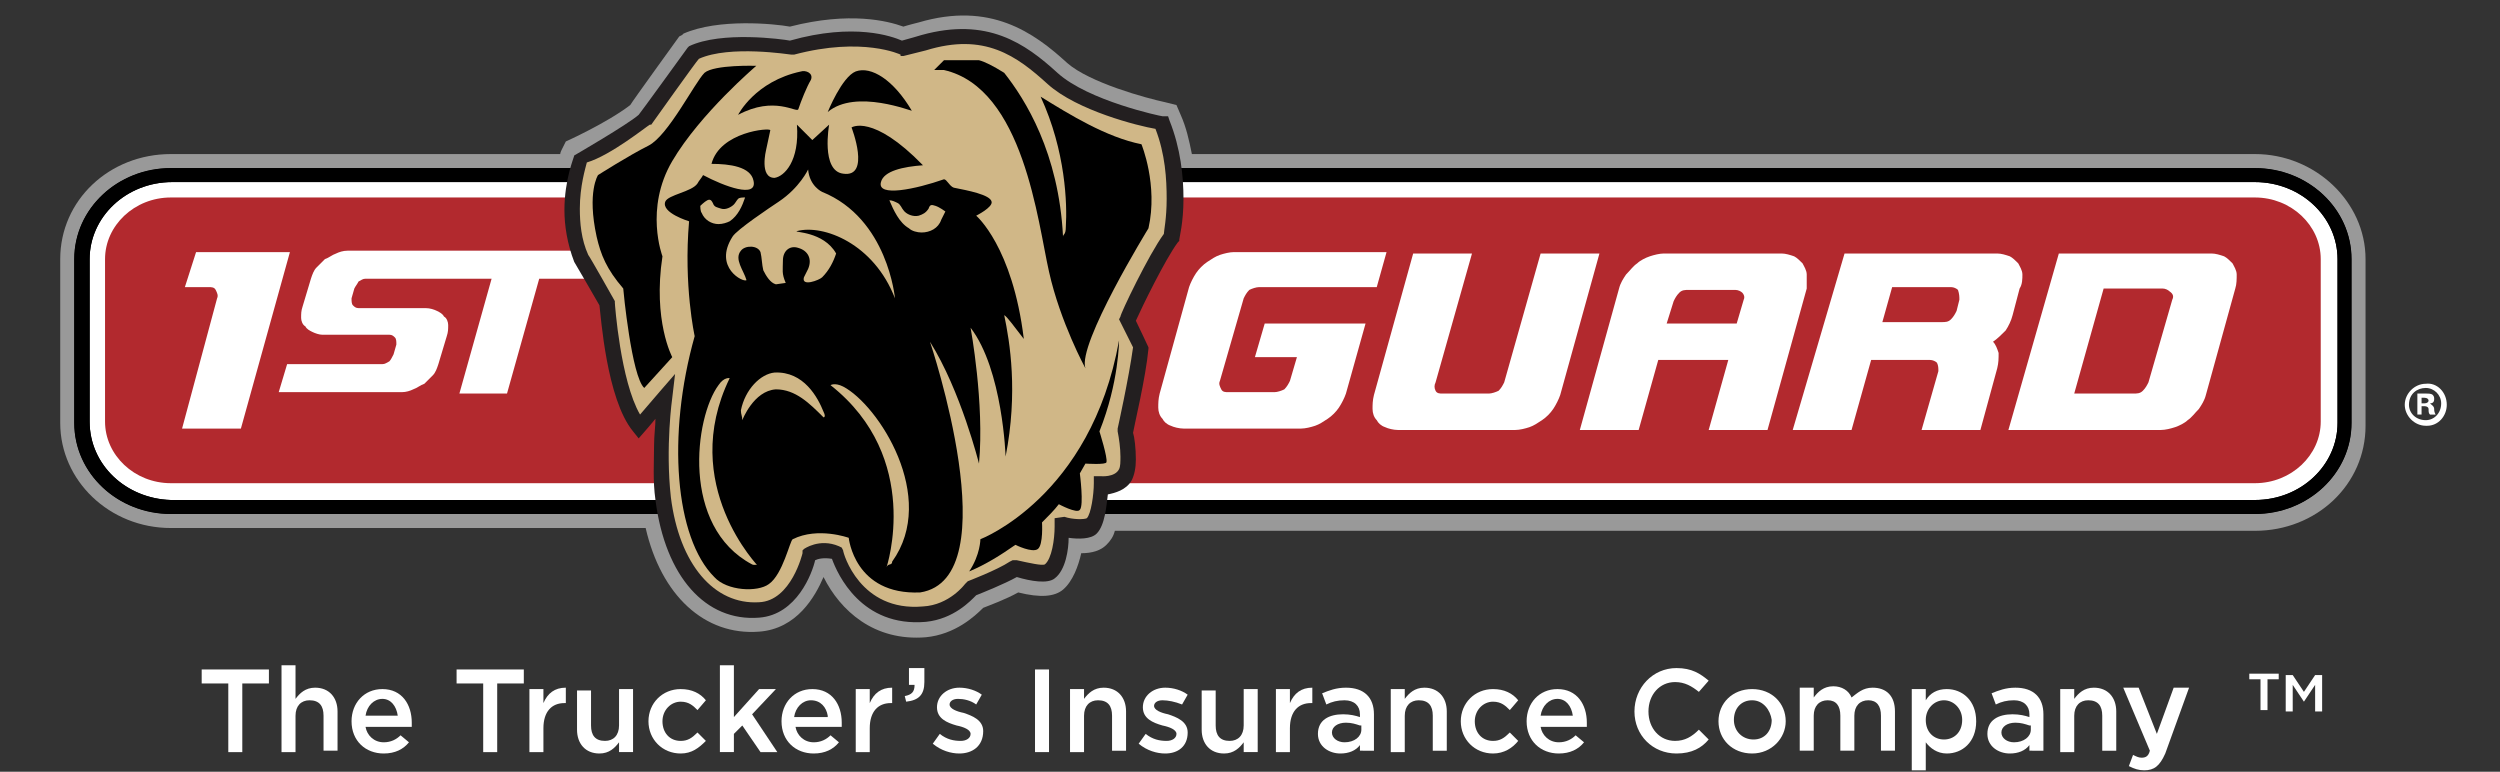
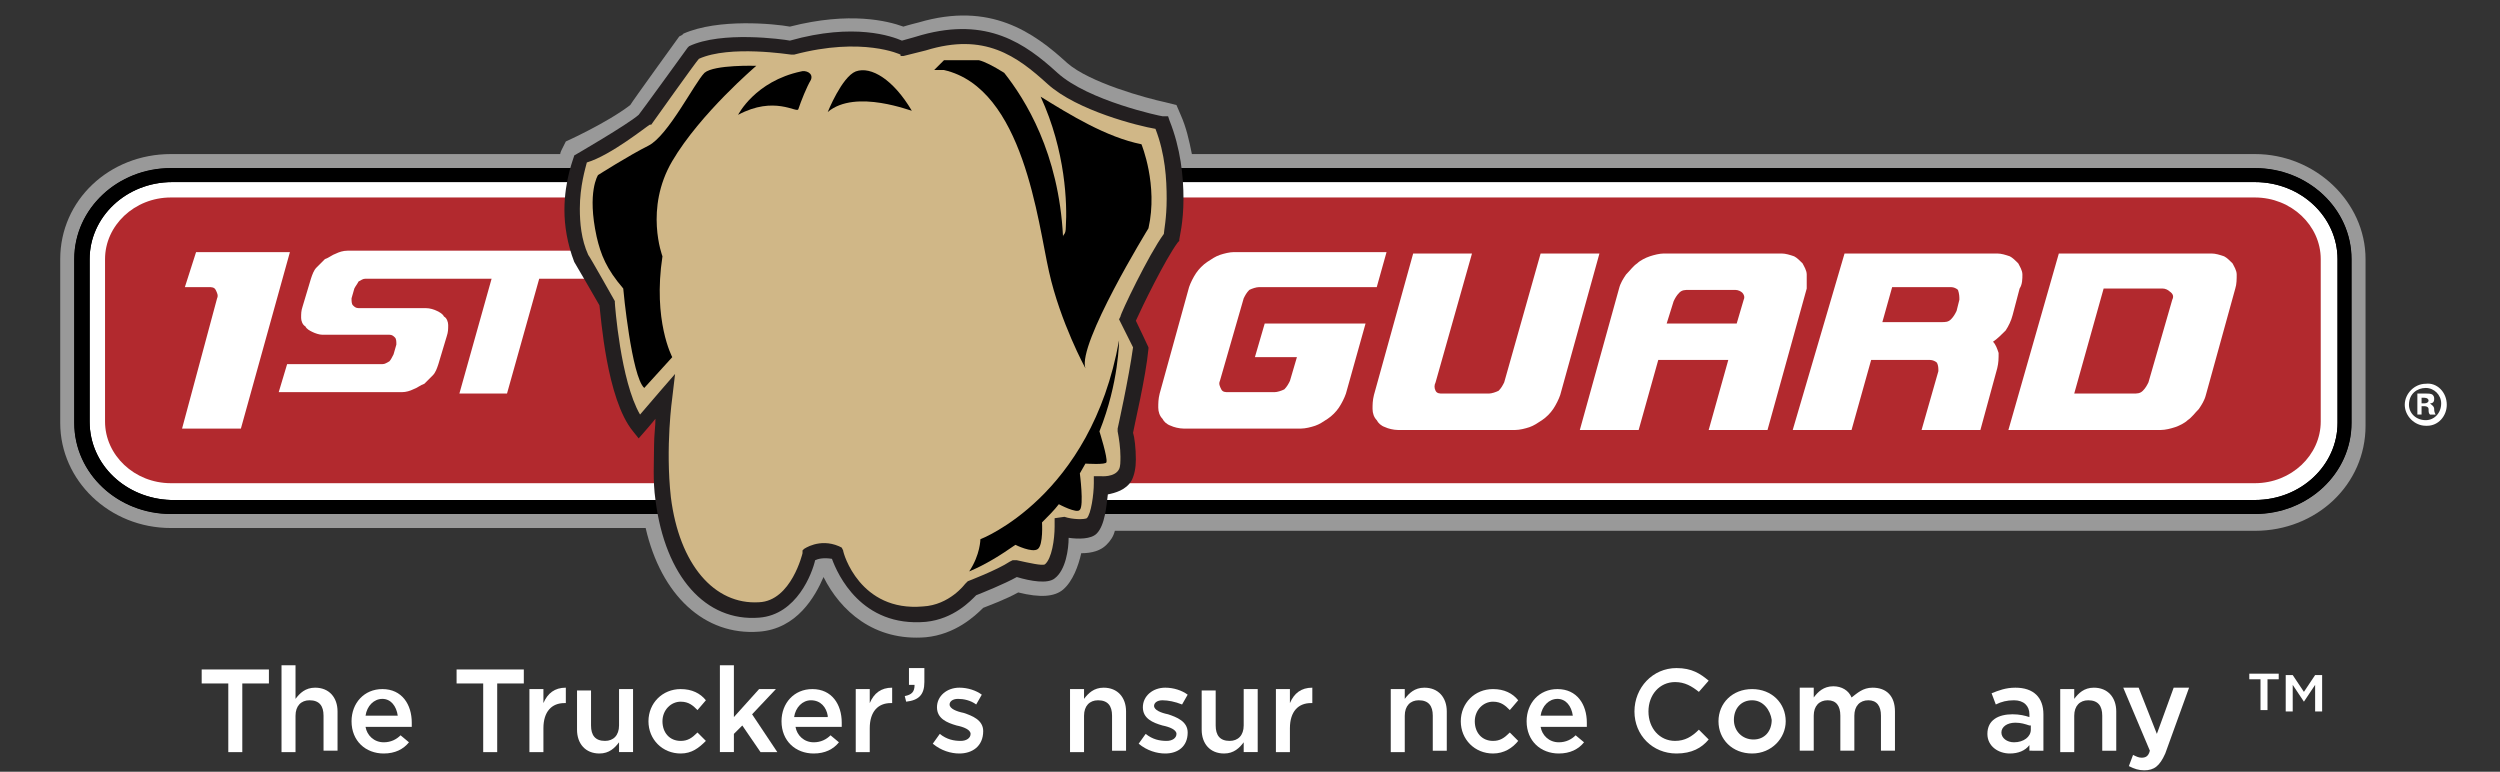
<svg xmlns="http://www.w3.org/2000/svg" version="1.1" id="Layer_1" x="0px" y="0px" viewBox="0 0 178.5 55.1" style="enable-background:new 0 0 178.5 55.1;" xml:space="preserve">
  <rect x="0" y="0" width="178.5" height="55.1" fill="#333333" stroke="none" />
  <style type="text/css">
	.st0{fill:#FFFFFF;}
	.st1{fill:#999999;}
	.st2{fill:#B2292E;}
	.st3{fill:#D0B787;enable-background:new    ;}
	.st4{fill:#231F20;}
	.st5{fill-rule:evenodd;clip-rule:evenodd;fill:url(#SVGID_1_);}
	.st6{fill-rule:evenodd;clip-rule:evenodd;}
</style>
  <path class="st0" d="M174.7,28.9c0,0.8-0.6,1.5-1.4,1.5c0,0,0,0-0.1,0c-0.8,0-1.5-0.7-1.5-1.5s0.7-1.5,1.5-1.5  C174,27.3,174.7,28,174.7,28.9C174.7,28.8,174.7,28.8,174.7,28.9z M172,28.9c0,0.6,0.5,1.1,1.2,1.1c0.6,0,1.1-0.5,1.1-1.2  c0-0.6-0.5-1.1-1.1-1.1C172.6,27.7,172,28.1,172,28.9C172,28.8,172,28.8,172,28.9L172,28.9z M172.9,29.6h-0.3v-1.5  c0.2,0,0.4,0,0.6,0c0.2,0,0.4,0,0.5,0.1c0.1,0.1,0.1,0.2,0.1,0.3c0,0.2-0.1,0.3-0.3,0.3l0,0c0.1,0.1,0.3,0.2,0.3,0.4  c0,0.1,0,0.2,0.1,0.4h-0.4c-0.1-0.1-0.1-0.2-0.1-0.4c0-0.1-0.1-0.2-0.3-0.2c0,0,0,0,0,0h-0.2L172.9,29.6z M172.9,28.8h0.2  c0.2,0,0.3-0.1,0.3-0.2s-0.1-0.2-0.3-0.2h-0.2V28.8z" />
  <path class="st0" d="M161.9,50.7h-0.5v-2.2h-0.8v-0.4h2.1v0.4h-0.8V50.7z" />
  <path class="st0" d="M164.5,50.1L164.5,50.1l-0.8-1.2v1.9h-0.5v-2.6h0.5l0.8,1.2l0.8-1.2h0.5v2.6h-0.5v-1.9L164.5,50.1z" />
  <path class="st1" d="M161,11H85.1c-0.2-1-0.4-1.9-0.8-2.8L84,7.5l-0.8-0.2c-1.4-0.3-5.4-1.4-7-2.8c-2.4-2.2-5.5-4.4-10.6-2.9l0,0  c0,0-0.8,0.2-1.1,0.3c-1.1-0.4-3.8-1.1-8.1,0c-1.1-0.2-5.1-0.6-7.6,0.5c0,0-0.1,0.1-0.1,0.1l-0.2,0.1c0,0-3.4,4.7-3.5,4.9  c-1.7,1.3-4.6,2.6-4.6,2.6l-0.3,0.6c0,0-0.1,0.2-0.1,0.3H12.2c-4.4,0-7.9,3.3-7.9,7.5v11.7c0,4.1,3.5,7.5,7.9,7.5h33.9  c1.1,4.8,4.2,7.7,8.1,7.4c2.7-0.2,4-2.5,4.6-3.9c1.2,2.4,3.6,4.6,7.3,4.3c2.1-0.2,3.5-1.5,4.1-2.1c0.5-0.2,1.6-0.6,2.5-1.1  c1.6,0.4,2.6,0.3,3.2-0.2c0.7-0.6,1.1-1.7,1.3-2.6c0.8,0,1.4-0.2,1.8-0.6c0.3-0.3,0.5-0.6,0.6-1H161c4.4,0,7.9-3.3,7.9-7.5V18.5  C168.9,14.4,165.3,11,161,11z" />
  <g>
    <path class="st0" d="M12.2,12c-3.8,0-6.9,2.9-6.9,6.5v11.7c0,3.6,3.1,6.5,6.9,6.5H161c3.8,0,6.9-2.9,6.9-6.5V18.5   c0-3.6-3.1-6.5-6.9-6.5H12.2z" />
  </g>
  <path class="st2" d="M165.7,30.1c0,2.4-2.1,4.4-4.7,4.4H12.2c-2.6,0-4.7-2-4.7-4.4V18.5c0-2.4,2.1-4.4,4.7-4.4H161  c2.6,0,4.7,2,4.7,4.4V30.1z" />
  <g>
    <path d="M12.2,12c-3.8,0-6.9,2.9-6.9,6.5v11.7c0,3.6,3.1,6.5,6.9,6.5H161c3.8,0,6.9-2.9,6.9-6.5V18.5c0-3.6-3.1-6.5-6.9-6.5H12.2z    M6.4,30.1V18.5c0-3,2.6-5.5,5.9-5.5H161c3.3,0,5.9,2.5,5.9,5.5v11.7c0,3-2.6,5.5-5.9,5.5H12.2C9,35.6,6.4,33.2,6.4,30.1z" />
  </g>
  <g>
    <path d="M12.2,12c-3.8,0-6.9,2.9-6.9,6.5v11.7c0,3.6,3.1,6.5,6.9,6.5H161c3.8,0,6.9-2.9,6.9-6.5V18.5c0-3.6-3.1-6.5-6.9-6.5H12.2z    M6.4,30.1V18.5c0-3,2.6-5.5,5.9-5.5H161c3.3,0,5.9,2.5,5.9,5.5v11.7c0,3-2.6,5.5-5.9,5.5H12.2C9,35.6,6.4,33.2,6.4,30.1z" />
  </g>
  <path class="st0" d="M15.5,21.3c0.1-0.2,0-0.4-0.1-0.6c-0.1-0.2-0.3-0.2-0.5-0.2h-1.7L14,18l6.7,0l-3.5,12.6h-4.2L15.5,21.3z" />
  <path class="st0" d="M24.8,17.9c-0.3,0-0.6,0.1-0.8,0.2c-0.3,0.1-0.5,0.3-0.8,0.4c-0.2,0.2-0.4,0.4-0.6,0.6  c-0.2,0.2-0.3,0.5-0.4,0.8l-0.6,2c-0.1,0.3-0.1,0.5-0.1,0.8c0,0.2,0.1,0.5,0.3,0.6c0.1,0.2,0.3,0.3,0.5,0.4c0.2,0.1,0.5,0.2,0.7,0.2  h4.8c0.2,0,0.3,0.1,0.4,0.2c0.1,0.1,0.1,0.3,0.1,0.5l-0.2,0.7c-0.1,0.2-0.2,0.4-0.3,0.5c-0.2,0.1-0.3,0.2-0.5,0.2h-6.8l-0.6,2h8.8  c0.3,0,0.6-0.1,0.8-0.2c0.3-0.1,0.5-0.3,0.8-0.4c0.2-0.2,0.4-0.4,0.6-0.6c0.2-0.2,0.3-0.5,0.4-0.8l0.6-2c0.1-0.3,0.1-0.5,0.1-0.8  c0-0.2-0.1-0.5-0.3-0.6c-0.1-0.2-0.3-0.3-0.5-0.4C31,22.1,30.7,22,30.4,22h-4.8c-0.2,0-0.3-0.1-0.4-0.2c-0.1-0.1-0.1-0.3-0.1-0.5  l0.2-0.7c0.1-0.2,0.2-0.3,0.3-0.5c0.2-0.1,0.3-0.2,0.5-0.2l9,0l-2.3,8.2h3.4l2.3-8.2h3.7l0.6-2H24.8z" />
  <path class="st0" d="M90.3,23.1h7.2l-1.4,5c-0.1,0.3-0.3,0.7-0.5,1c-0.2,0.3-0.5,0.6-0.8,0.8c-0.3,0.2-0.6,0.4-0.9,0.5  c-0.3,0.1-0.7,0.2-1,0.2h-8.4c-0.3,0-0.7-0.1-0.9-0.2c-0.3-0.1-0.5-0.3-0.6-0.5c-0.2-0.2-0.3-0.5-0.3-0.8c0-0.3,0-0.6,0.1-1l2.1-7.6  c0.1-0.3,0.3-0.7,0.5-1c0.2-0.3,0.5-0.6,0.8-0.8c0.3-0.2,0.6-0.4,0.9-0.5c0.3-0.1,0.7-0.2,1-0.2h10.9l-0.7,2.5h-8.4  c-0.2,0-0.5,0.1-0.7,0.2c-0.2,0.2-0.3,0.4-0.4,0.6l-1.7,5.9c-0.1,0.2,0,0.4,0.1,0.6c0.1,0.2,0.3,0.2,0.5,0.2H91  c0.2,0,0.5-0.1,0.7-0.2c0.2-0.2,0.3-0.4,0.4-0.6l0.5-1.7h-3L90.3,23.1z" />
  <path class="st0" d="M102.5,27.9c0.1,0.2,0.3,0.2,0.5,0.2h3.3c0.2,0,0.5-0.1,0.7-0.2c0.2-0.2,0.3-0.4,0.4-0.6l2.6-9.2h4.2l-2.8,10.1  c-0.1,0.3-0.3,0.7-0.5,1c-0.2,0.3-0.5,0.6-0.8,0.8c-0.3,0.2-0.6,0.4-0.9,0.5c-0.3,0.1-0.7,0.2-1,0.2h-8.4c-0.3,0-0.7-0.1-0.9-0.2  c-0.3-0.1-0.5-0.3-0.6-0.5c-0.2-0.2-0.3-0.5-0.3-0.8c0-0.3,0-0.6,0.1-1l2.8-10.1h4.2l-2.6,9.2C102.4,27.5,102.4,27.7,102.5,27.9z" />
  <path class="st0" d="M129,19.6c0-0.3-0.2-0.6-0.3-0.8c-0.2-0.2-0.4-0.4-0.6-0.5c-0.3-0.1-0.6-0.2-0.9-0.2h-8.4c-0.3,0-0.7,0.1-1,0.2  c-0.3,0.1-0.7,0.3-0.9,0.5c-0.3,0.2-0.5,0.5-0.8,0.8c-0.2,0.3-0.4,0.6-0.5,1l-2.8,10.1h4.2l1.4-5l0,0h5l-1.4,5h4.2l2.8-10.1  C129,20.3,129,19.9,129,19.6z M124.5,21.4l-0.5,1.7h-5l0,0l0.5-1.6c0.1-0.2,0.2-0.4,0.4-0.6c0.2-0.2,0.4-0.2,0.7-0.2h3.3  c0.2,0,0.4,0.1,0.5,0.2C124.5,21,124.6,21.2,124.5,21.4z" />
  <path class="st0" d="M144.4,19.6c0-0.3-0.2-0.6-0.3-0.8c-0.2-0.2-0.4-0.4-0.6-0.5c-0.3-0.1-0.6-0.2-0.9-0.2h-10.9L128,30.7h4.2  l1.4-5h4.2c0.2,0,0.4,0.1,0.5,0.2c0.1,0.2,0.1,0.4,0.1,0.6l-1.2,4.2h4.2l1.2-4.4c0.1-0.4,0.1-0.7,0.1-1.1c-0.1-0.3-0.2-0.6-0.4-0.8  c0.3-0.2,0.6-0.5,0.9-0.8c0.2-0.3,0.4-0.7,0.5-1.1l0.5-1.9C144.4,20.3,144.4,19.9,144.4,19.6z M139.9,21.4l-0.2,0.8  c-0.1,0.2-0.2,0.4-0.4,0.6c-0.2,0.2-0.4,0.2-0.7,0.2h-4.2l0,0l0.7-2.5h4.2c0.2,0,0.4,0.1,0.5,0.2C139.9,21,139.9,21.2,139.9,21.4z" />
  <path class="st0" d="M159.7,19.6c0-0.3-0.2-0.6-0.3-0.8c-0.2-0.2-0.4-0.4-0.6-0.5c-0.3-0.1-0.6-0.2-0.9-0.2h-10.9l-3.6,12.6h10.9  c0.3,0,0.7-0.1,1-0.2c0.3-0.1,0.7-0.3,0.9-0.5c0.3-0.2,0.5-0.5,0.8-0.8c0.2-0.3,0.4-0.6,0.5-1l2.1-7.6  C159.7,20.3,159.7,19.9,159.7,19.6z M155.1,21.4l-1.7,5.9c-0.1,0.2-0.2,0.4-0.4,0.6c-0.2,0.2-0.4,0.2-0.7,0.2h-4.1l-0.1,0l2.1-7.5  h4.2c0.2,0,0.4,0.1,0.5,0.2C155.2,21,155.2,21.2,155.1,21.4z" />
  <g>
    <path class="st3" d="M81.4,24.8l-0.9-2c0,0,2.1-4.5,3.2-5.9c0,0,0.9-4.1-0.7-8.1c0,0-5.4-1.1-7.7-3.2C72.9,3.5,70.3,1.8,66,3   l-1.6,0.4c0,0-2.8-1.5-8-0.1c0,0-4.7-0.7-7,0.4L46,8.5c0,0-2.9,2.3-4.5,2.7c0,0-1.5,3.6,0,7.2l1.8,3.2c0,0,0.4,6.6,2.2,8.8l1.8-2.2   c0,0-0.4,3.5,0.1,7.2c0.6,5.3,3.3,8.2,6.7,8c2.7-0.2,3.6-3.9,3.6-3.9s0.8-0.7,2-0.1c0,0,1.3,4.9,6.3,4.4c2.2-0.2,3.3-1.9,3.3-1.9   s2.2-0.8,3.1-1.5c0,0,2.1,0.6,2.5,0.2c0.9-0.7,0.9-3.1,0.9-3.1s1.7,0.4,2.1-0.1c0.7-0.7,0.7-2.9,0.7-2.9s1.2,0.1,1.7-0.8   c0.5-0.8,0-3.1,0-3.1S81.2,27,81.4,24.8z" />
    <path class="st4" d="M65.8,2.5c0,0-1,0.3-1.4,0.4c-0.7-0.3-3.4-1.3-8,0c-0.5-0.1-4.9-0.7-7.2,0.4l-0.1,0.1c0,0-3.4,4.7-3.5,4.8   c-0.8,0.7-4.6,2.9-4.6,2.9c0,0.1-0.7,1.7-0.7,3.9c0,1.1,0.2,2.4,0.7,3.7l0,0c0,0,1.7,2.9,1.8,3.1c0.1,0.7,0.5,6.7,2.4,9l0.4,0.5   c0,0,0.8-0.9,1.2-1.4c0,0.5-0.1,1.2-0.1,1.9c0,1.2-0.1,2.5,0.1,3.9c0.7,5.5,3.6,8.7,7.4,8.4c2.7-0.2,3.8-3.2,4-4.1   c0.2-0.1,0.6-0.2,1.2-0.1c0.4,1.1,2.1,4.9,6.7,4.5c2-0.2,3.2-1.5,3.6-1.9c0.5-0.2,2-0.8,2.9-1.3c1,0.3,2.2,0.5,2.7,0.1   c0.8-0.6,1-2.1,1-2.9c0.7,0.1,1.6,0.1,2-0.3c0.6-0.6,0.7-2,0.8-2.8c0.5-0.1,1.3-0.3,1.7-1c0.2-0.4,0.3-0.9,0.3-1.5   c0-0.8-0.1-1.6-0.2-1.9c0.1-0.6,0.9-3.9,1.1-6l0-0.1c0,0-0.7-1.5-0.9-1.9c0.4-0.9,2.1-4.4,3-5.6l0.1-0.1l0-0.1   c0-0.1,0.3-1.2,0.3-2.9c0-1.6-0.2-3.6-1-5.6l-0.1-0.3L83,8.3c-0.1,0-5.3-1.1-7.5-3.1C73.2,3.1,70.5,1.2,65.8,2.5z M64.5,4l1.6-0.4   C70.3,2.3,72.6,4,74.8,6c2.1,1.9,6.5,3,7.7,3.2c0.7,1.8,0.8,3.6,0.8,5c0,1.4-0.2,2.3-0.2,2.5c-1.1,1.5-3.1,5.7-3.1,5.9l-0.1,0.2   c0,0,0.9,1.8,1,2c-0.3,2.2-1.1,5.8-1.1,5.8l0,0.1l0,0.1c0.1,0.5,0.2,1.2,0.2,1.8c0,0.4,0,0.7-0.1,0.9c-0.3,0.6-1.3,0.5-1.3,0.5   l-0.5,0l0,0.5c0,0.8-0.2,2.2-0.5,2.5c-0.2,0.1-1,0.1-1.6-0.1L75.3,37l0,0.6c0,0.9-0.2,2.3-0.7,2.7c-0.2,0.1-1.1-0.1-2-0.3L72.3,40   l-0.2,0.1c-0.9,0.6-3,1.4-3,1.4L69,41.6l-0.1,0.1c0,0-1.1,1.5-3,1.6c-4.5,0.4-5.7-3.8-5.7-4l-0.1-0.2L59.9,39   c-1.4-0.6-2.5,0.2-2.5,0.2l-0.1,0.1l0,0.2c0,0-0.8,3.4-3.1,3.5c-3.2,0.2-5.7-2.7-6.3-7.5c-0.4-3.6,0.1-7.1,0.1-7.1l0.2-1.7   c0,0-2,2.3-2.5,2.9c-1.4-2.4-1.8-7.9-1.8-8l0-0.1c0,0-1.8-3.2-1.9-3.3c-0.5-1.1-0.6-2.3-0.6-3.3c0-1.6,0.4-2.9,0.5-3.3   c1.7-0.5,4.3-2.6,4.5-2.7l0.1,0c0,0,3.2-4.5,3.4-4.7c2.2-1,6.5-0.3,6.6-0.3l0.1,0l0.1,0c4.9-1.3,7.6,0,7.6,0L64.3,4L64.5,4z" />
  </g>
  <g>
    <path d="M42.6,16.9c0.3,1.3,0.7,2.3,1.9,3.7c0,0.1,0.6,6.3,1.5,7.1l2-2.2c0,0-1.4-2.6-0.7-7.2c0,0-1.3-3.4,0.7-6.8   c2-3.4,6-6.8,6-6.8S51,4.6,50.3,5.2c-0.7,0.7-2.6,4.5-4,5.2c-1.4,0.7-3.6,2.1-3.6,2.1S41.9,13.7,42.6,16.9z" />
    <path d="M52.7,8.2c0,0,1.2-2.4,4.5-3.1c0.3-0.1,0.9,0.1,0.7,0.6c-0.3,0.5-0.7,1.5-0.9,2.1C56.9,8.1,55.3,6.8,52.7,8.2z" />
    <path d="M59.1,8c0,0,1-2.5,2-2.9c1.1-0.4,2.7,0.6,4,2.8C65.2,8,61.1,6.3,59.1,8z" />
    <radialGradient id="SVGID_1_" cx="83.405" cy="21.973" r="0" gradientUnits="userSpaceOnUse">
      <stop offset="0" style="stop-color:#FFFFFF" />
      <stop offset="0.169" style="stop-color:#A68027" />
      <stop offset="1" style="stop-color:#5B3B00" />
    </radialGradient>
    <path class="st5" d="M83.4,22" />
    <g>
      <path d="M81.5,10.3c-2.5-0.5-5.1-2.1-7.2-3.4c1.8,3.9,1.9,7.7,1.8,9.3c0,0.6-0.2,0.5-0.2,0.7c-0.3-6-2.7-9.8-4.2-11.7    c-0.8-0.5-1.4-0.8-1.8-0.9h-2.5L66.7,5L67.4,5c5.7,1.3,6.7,10.9,7.5,14.4c0.8,3.6,2.6,6.9,2.6,6.9C76.9,24.6,82,16.3,82,16.3    C82.7,13.2,81.5,10.3,81.5,10.3z" />
    </g>
  </g>
  <path class="st6" d="M69.2,40.8c1.2-0.5,2.3-1.2,3.3-1.9c0,0,1.2,0.6,1.6,0.3c0.4-0.3,0.3-1.9,0.3-1.9c0.4-0.4,0.9-0.9,1.2-1.3  c0,0,1.3,0.7,1.5,0.4c0.3-0.3,0-2.6,0-2.6c0.1-0.2,0.3-0.5,0.4-0.7c0,0,1.5,0.1,1.5-0.1c0.1-0.3-0.5-2.2-0.5-2.2  c1.4-3.5,1.4-6.5,1.4-6.5C77.9,35.5,70,38.5,70,38.5S70,39.6,69.2,40.8z" />
-   <path d="M69.7,15.4c0,0,1.2-0.6,1.1-1c-0.1-0.5-1.7-0.8-2.7-1c-0.3-0.1-0.5-0.6-0.7-0.6c-2,0.7-4.8,1.3-4.5,0.2  c0.2-0.8,1.6-1.1,3-1.2c-3.6-3.7-5.1-2.7-5.1-2.7s1.4,3.6-0.6,3.3c-1.6-0.2-1-3.5-1-3.5L58,10l-1.1-1.1c0.2,2.6-0.9,3.7-1.6,3.8  c-1.1,0-0.6-2-0.6-2S55,9.3,55,9.3c0-0.2-3.6,0.1-4.2,2.4c1.3,0,2.8,0.2,3,1.2c0.3,1.3-2.1,0.4-3.6-0.4c-0.1,0.2-0.3,0.4-0.4,0.6  c-0.4,0.6-2.1,0.8-2.3,1.3c-0.3,0.8,1.7,1.4,1.7,1.4c-0.4,4.6,0.4,8.2,0.4,8.2c-2,7.1-1.4,14.4,1.4,17.2c0.9,1,3.1,1.1,3.9,0.5  c1-0.7,1.5-3.1,1.7-3.2c1.8-0.9,4-0.1,4-0.1s0.4,4.1,5.1,3.9c6.4-1,0.7-17.9,0.7-17.9c2.2,3.5,3.5,8.7,3.5,8.7  c0.4-4.3-0.6-9.7-0.6-9.7c2.3,3,2.5,9.2,2.5,9.2c0.9-4.6,0.3-8.2-0.1-10.1c0.2,0.1,0.7,0.8,1.4,1.7C72.3,17.6,69.7,15.4,69.7,15.4z   M50.5,14.3c0.2-0.1,0.3,0,0.4,0.2c0.1,0.3,0.3,0.3,0.6,0.4c0.3,0.1,0.7-0.1,0.9-0.3c0.1-0.1,0.2-0.3,0.3-0.4  c0.1-0.1,0.3-0.1,0.5-0.1c-0.2,0.6-0.5,1.3-1.1,1.7c-0.2,0.1-0.5,0.2-0.8,0.2c-0.5,0-1-0.3-1.2-0.8c-0.1-0.1-0.1-0.5-0.1-0.5  S50.3,14.4,50.5,14.3z M53.7,40.3c-5.1-2.7-4.1-10.5-2.4-12.8c0.4-0.6,0.8-0.5,0.8-0.5c-3.7,7.6,2.1,13.5,2.1,13.5  C54.1,40.2,53.9,40.4,53.7,40.3z M63.3,40.5c0,0,2.6-7.8-4-13c0,0,0.3-0.2,0.9,0.1c2.5,1.3,6.8,7.9,3.5,12.5  C63.7,40.4,63.4,40.2,63.3,40.5z M55.4,27.8C53.8,27.9,53,30,53,30c0-0.3-0.1-0.4-0.1-0.7c0.3-1.5,1.4-2.6,2.4-2.7  c2.1-0.1,3.1,1.8,3.5,2.8c0.2,0.4,0,0.4,0,0.4C57.8,28.8,56.8,27.8,55.4,27.8z M56.9,16.5c-0.3,0.1,1.9,0,2.8,1.6  c-0.2,0.6-0.5,1.2-1,1.7c-0.2,0.2-1.5,0.7-1.3,0c0.1-0.2,0.2-0.4,0.3-0.6c0.3-0.7,0-1.3-0.7-1.5c-0.6-0.2-1.1,0.2-1.1,0.9  c0,0.7-0.1,0.9,0.2,1.6c-0.1,0-0.6,0.1-0.7,0.1c-0.4-0.1-0.7-0.6-0.9-1c-0.1-0.4-0.1-0.9-0.2-1.3c-0.2-0.5-1.1-0.5-1.4-0.1  c-0.5,0.6,0.2,1.4,0.4,2.1c-0.2,0.2-2.4-0.9-1-3.1c0.3-0.5,2.7-2.1,3.3-2.5c1.5-1,2.1-2.3,2.1-2.3c0.1,1.2,1,1.6,1,1.6  c4.7,1.9,5.2,7.6,5.2,7.6C62.4,17.4,58.8,16,56.9,16.5z M67.2,15.7c-0.2,0.6-0.8,0.9-1.4,0.9c-0.3,0-0.7-0.1-0.9-0.3  c-0.7-0.4-1.1-1.3-1.4-2c0.2,0,0.4,0.1,0.6,0.2c0.2,0.1,0.3,0.4,0.4,0.5c0.2,0.3,0.7,0.5,1.1,0.4c0.3-0.1,0.5-0.2,0.7-0.5  c0.1-0.3,0.2-0.3,0.5-0.2c0.3,0.1,0.7,0.4,0.7,0.4S67.3,15.5,67.2,15.7z" />
  <g>
    <path class="st0" d="M17.3,53.7h-1v-4.9h-1.9v-1h4.8v1h-1.9V53.7z" />
    <path class="st0" d="M21.1,53.7h-1v-6.2h1v2.4c0.3-0.4,0.7-0.8,1.4-0.8c1,0,1.6,0.7,1.6,1.7v2.8h-1v-2.5c0-0.7-0.3-1.1-1-1.1   c-0.6,0-1,0.4-1,1.1V53.7z" />
    <path class="st0" d="M27.4,53c0.5,0,0.9-0.2,1.2-0.5l0.6,0.5c-0.4,0.5-1,0.8-1.8,0.8c-1.3,0-2.3-0.9-2.3-2.3c0-1.3,0.9-2.3,2.2-2.3   c1.4,0,2.1,1.1,2.1,2.4c0,0.1,0,0.2,0,0.3h-3.3C26.2,52.5,26.7,53,27.4,53z M28.4,51.1c-0.1-0.7-0.5-1.2-1.1-1.2   c-0.6,0-1.1,0.5-1.2,1.2H28.4z" />
    <path class="st0" d="M35.5,53.7h-1v-4.9h-1.9v-1h4.8v1h-1.9V53.7z" />
    <path class="st0" d="M38.8,53.7h-1v-4.5h1v1c0.3-0.7,0.8-1.1,1.6-1.1v1.1h-0.1c-0.9,0-1.5,0.6-1.5,1.8V53.7z" />
    <path class="st0" d="M44.2,49.2h1v4.5h-1V53c-0.3,0.4-0.7,0.8-1.4,0.8c-1,0-1.6-0.7-1.6-1.7v-2.8h1v2.5c0,0.7,0.3,1.1,1,1.1   c0.6,0,1-0.4,1-1.1V49.2z" />
    <path class="st0" d="M48.6,53.8c-1.3,0-2.3-1-2.3-2.3c0-1.3,1-2.3,2.3-2.3c0.8,0,1.4,0.3,1.8,0.8l-0.6,0.7   c-0.3-0.3-0.6-0.6-1.2-0.6c-0.7,0-1.3,0.6-1.3,1.4c0,0.8,0.5,1.4,1.3,1.4c0.5,0,0.8-0.2,1.2-0.6l0.6,0.6   C49.9,53.4,49.4,53.8,48.6,53.8z" />
    <path class="st0" d="M55.5,53.7h-1.2L53,51.8l-0.6,0.6v1.3h-1v-6.2h1v3.7l1.8-2h1.2L53.7,51L55.5,53.7z" />
    <path class="st0" d="M58.1,53c0.5,0,0.9-0.2,1.2-0.5l0.6,0.5c-0.4,0.5-1,0.8-1.8,0.8c-1.3,0-2.3-0.9-2.3-2.3c0-1.3,0.9-2.3,2.2-2.3   c1.4,0,2.1,1.1,2.1,2.4c0,0.1,0,0.2,0,0.3h-3.3C56.9,52.5,57.4,53,58.1,53z M59.1,51.1C59,50.5,58.6,50,57.9,50   c-0.6,0-1.1,0.5-1.2,1.2H59.1z" />
    <path class="st0" d="M62.1,53.7h-1v-4.5h1v1c0.3-0.7,0.8-1.1,1.6-1.1v1.1h-0.1c-0.9,0-1.5,0.6-1.5,1.8V53.7z" />
    <path class="st0" d="M65.3,48.9h-0.4v-1.2H66v1c0,0.9-0.4,1.3-1.3,1.4l-0.1-0.4C65.1,49.6,65.3,49.4,65.3,48.9z" />
    <path class="st0" d="M68.5,53.8c-0.6,0-1.3-0.2-1.9-0.7l0.5-0.7c0.5,0.4,1,0.5,1.5,0.5c0.4,0,0.7-0.2,0.7-0.5v0   c0-0.3-0.5-0.5-1-0.6c-0.7-0.2-1.4-0.5-1.4-1.3v0c0-0.8,0.7-1.4,1.6-1.4c0.6,0,1.2,0.2,1.6,0.5l-0.4,0.7c-0.4-0.3-0.9-0.4-1.3-0.4   c-0.4,0-0.6,0.2-0.6,0.4v0c0,0.3,0.5,0.5,1,0.6c0.6,0.2,1.4,0.5,1.4,1.3v0C70.2,53.3,69.4,53.8,68.5,53.8z" />
-     <path class="st0" d="M74.9,47.8v5.9h-1v-5.9H74.9z" />
    <path class="st0" d="M77.4,53.7h-1v-4.5h1v0.7c0.3-0.4,0.7-0.8,1.4-0.8c1,0,1.6,0.7,1.6,1.7v2.8h-1v-2.5c0-0.7-0.3-1.1-1-1.1   c-0.6,0-1,0.4-1,1.1V53.7z" />
    <path class="st0" d="M83.2,53.8c-0.6,0-1.3-0.2-1.9-0.7l0.5-0.7c0.5,0.4,1,0.5,1.5,0.5c0.4,0,0.7-0.2,0.7-0.5v0   c0-0.3-0.5-0.5-1-0.6c-0.7-0.2-1.4-0.5-1.4-1.3v0c0-0.8,0.7-1.4,1.6-1.4c0.6,0,1.2,0.2,1.6,0.5l-0.4,0.7C83.9,50.1,83.4,50,83,50   c-0.4,0-0.6,0.2-0.6,0.4v0c0,0.3,0.5,0.5,1,0.6c0.6,0.2,1.4,0.5,1.4,1.3v0C84.8,53.3,84.1,53.8,83.2,53.8z" />
    <path class="st0" d="M88.8,49.2h1v4.5h-1V53c-0.3,0.4-0.7,0.8-1.4,0.8c-1,0-1.6-0.7-1.6-1.7v-2.8h1v2.5c0,0.7,0.3,1.1,1,1.1   c0.6,0,1-0.4,1-1.1V49.2z" />
    <path class="st0" d="M92.1,53.7h-1v-4.5h1v1c0.3-0.7,0.8-1.1,1.6-1.1v1.1h-0.1c-0.9,0-1.5,0.6-1.5,1.8V53.7z" />
-     <path class="st0" d="M97.1,53.7v-0.5c-0.3,0.4-0.8,0.6-1.4,0.6c-0.8,0-1.6-0.5-1.6-1.4v0c0-1,0.8-1.4,1.8-1.4   c0.5,0,0.9,0.1,1.2,0.2V51c0-0.6-0.4-1-1.1-1c-0.5,0-0.9,0.1-1.3,0.3l-0.3-0.8c0.5-0.2,1-0.4,1.7-0.4c1.3,0,2,0.7,2,1.9v2.6H97.1z    M97.1,51.8c-0.3-0.1-0.6-0.2-1-0.2c-0.6,0-1,0.3-1,0.7v0c0,0.4,0.4,0.7,0.9,0.7c0.7,0,1.2-0.4,1.2-0.9V51.8z" />
    <path class="st0" d="M100.3,53.7h-1v-4.5h1v0.7c0.3-0.4,0.7-0.8,1.4-0.8c1,0,1.6,0.7,1.6,1.7v2.8h-1v-2.5c0-0.7-0.3-1.1-1-1.1   c-0.6,0-1,0.4-1,1.1V53.7z" />
    <path class="st0" d="M106.6,53.8c-1.3,0-2.3-1-2.3-2.3c0-1.3,1-2.3,2.3-2.3c0.8,0,1.4,0.3,1.8,0.8l-0.6,0.7   c-0.3-0.3-0.6-0.6-1.2-0.6c-0.7,0-1.3,0.6-1.3,1.4c0,0.8,0.5,1.4,1.3,1.4c0.5,0,0.8-0.2,1.2-0.6l0.6,0.6   C108,53.4,107.4,53.8,106.6,53.8z" />
    <path class="st0" d="M111.3,53c0.5,0,0.9-0.2,1.2-0.5l0.6,0.5c-0.4,0.5-1,0.8-1.8,0.8c-1.3,0-2.3-0.9-2.3-2.3   c0-1.3,0.9-2.3,2.2-2.3c1.4,0,2.1,1.1,2.1,2.4c0,0.1,0,0.2,0,0.3H110C110.1,52.5,110.6,53,111.3,53z M112.3,51.1   c-0.1-0.7-0.5-1.2-1.1-1.2c-0.6,0-1.1,0.5-1.2,1.2H112.3z" />
    <path class="st0" d="M119.7,53.8c-1.7,0-3-1.3-3-3c0-1.7,1.3-3.1,3-3.1c1.1,0,1.7,0.4,2.3,0.9l-0.7,0.8c-0.5-0.4-1-0.7-1.7-0.7   c-1.1,0-1.9,0.9-1.9,2.1c0,1.2,0.8,2.1,1.9,2.1c0.7,0,1.2-0.3,1.7-0.8l0.7,0.7C121.5,53.4,120.8,53.8,119.7,53.8z" />
    <path class="st0" d="M125.1,53.8c-1.4,0-2.4-1-2.4-2.3c0-1.3,1-2.3,2.4-2.3c1.4,0,2.4,1,2.4,2.3C127.5,52.7,126.5,53.8,125.1,53.8z    M125.1,50c-0.8,0-1.3,0.6-1.3,1.4c0,0.8,0.6,1.4,1.4,1.4c0.8,0,1.3-0.6,1.3-1.4C126.4,50.7,125.9,50,125.1,50z" />
    <path class="st0" d="M133.7,49.1c1,0,1.6,0.6,1.6,1.7v2.8h-1v-2.5c0-0.7-0.3-1.1-0.9-1.1c-0.6,0-1,0.4-1,1.1v2.5h-1v-2.5   c0-0.7-0.3-1.1-0.9-1.1c-0.6,0-1,0.4-1,1.1v2.5h-1v-4.5h1v0.7c0.3-0.4,0.7-0.8,1.4-0.8c0.6,0,1.1,0.3,1.3,0.8   C132.6,49.5,133,49.1,133.7,49.1z" />
-     <path class="st0" d="M139,53.8c-0.7,0-1.2-0.4-1.5-0.8v2h-1v-5.8h1V50c0.3-0.5,0.8-0.8,1.5-0.8c1.1,0,2.1,0.8,2.1,2.3   S140.1,53.8,139,53.8z M138.8,50c-0.7,0-1.3,0.6-1.3,1.4c0,0.9,0.6,1.4,1.3,1.4c0.7,0,1.3-0.5,1.3-1.4   C140.1,50.6,139.5,50,138.8,50z" />
    <path class="st0" d="M144.9,53.7v-0.5c-0.3,0.4-0.8,0.6-1.4,0.6c-0.8,0-1.6-0.5-1.6-1.4v0c0-1,0.8-1.4,1.8-1.4   c0.5,0,0.9,0.1,1.2,0.2V51c0-0.6-0.4-1-1.1-1c-0.5,0-0.9,0.1-1.3,0.3l-0.3-0.8c0.5-0.2,1-0.4,1.7-0.4c1.3,0,2,0.7,2,1.9v2.6H144.9z    M144.9,51.8c-0.3-0.1-0.6-0.2-1-0.2c-0.6,0-1,0.3-1,0.7v0c0,0.4,0.4,0.7,0.9,0.7c0.7,0,1.2-0.4,1.2-0.9V51.8z" />
    <path class="st0" d="M148.1,53.7h-1v-4.5h1v0.7c0.3-0.4,0.7-0.8,1.4-0.8c1,0,1.6,0.7,1.6,1.7v2.8h-1v-2.5c0-0.7-0.3-1.1-1-1.1   c-0.6,0-1,0.4-1,1.1V53.7z" />
    <path class="st0" d="M154.6,53.8c-0.4,0.9-0.8,1.2-1.5,1.2c-0.4,0-0.7-0.1-1.1-0.3l0.3-0.8c0.2,0.1,0.4,0.2,0.6,0.2   c0.3,0,0.5-0.1,0.6-0.5l-1.9-4.5h1.1l1.3,3.3l1.2-3.3h1.1L154.6,53.8z" />
  </g>
</svg>